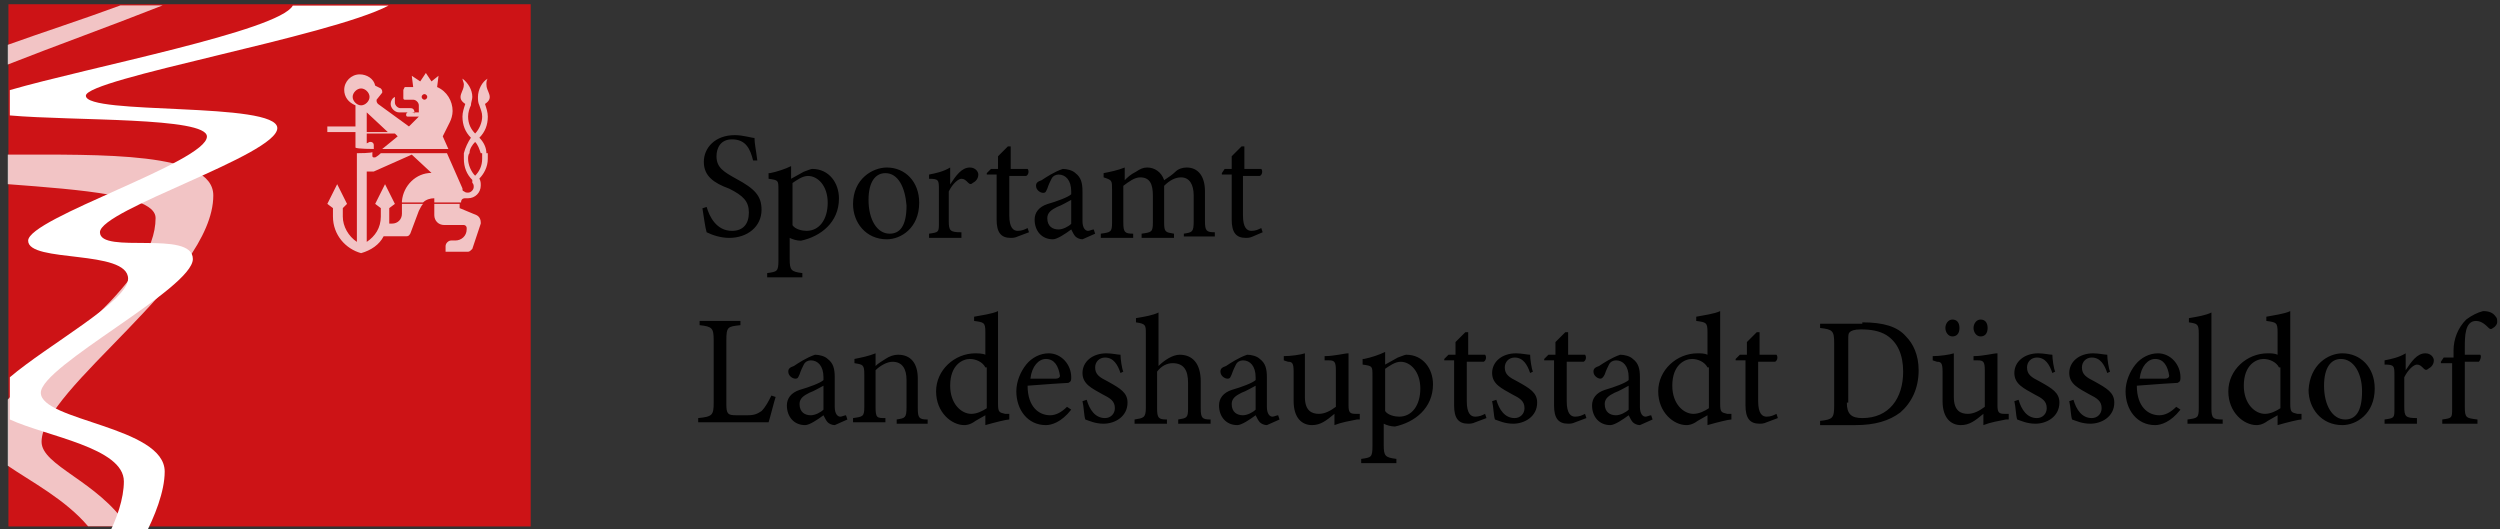
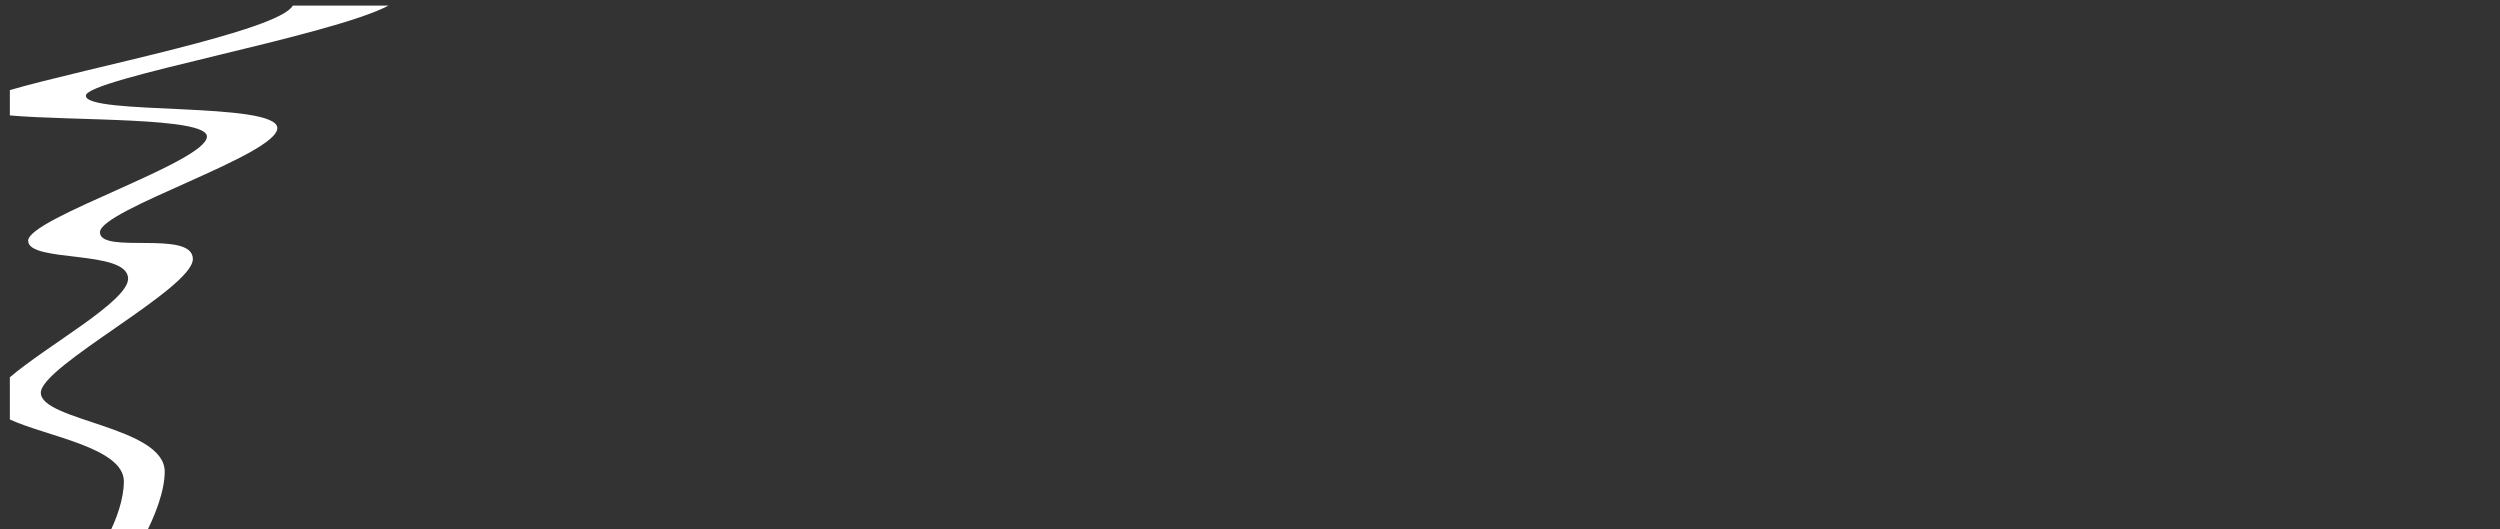
<svg xmlns="http://www.w3.org/2000/svg" version="1.1" id="Ebene_1" x="0" y="0" viewBox="0 0 177.6 37.6" xml:space="preserve">
  <rect x="0" y="0" width="177.6" height="37.6" fill="#333333" stroke="none" />
  <style>
    </style>
-   <path d="M53.5 11.4c-.2-.8-.5-1.5-1.5-1.5-.8 0-1.1.6-1.1 1.2 0 .8.5 1.1 1.4 1.6 1.3.7 1.8 1.2 1.8 2.2 0 1.2-1 2-2.3 2-.6 0-1.2-.2-1.6-.4-.1-.3-.2-1.1-.3-1.7l.3-.1c.2.7.7 1.7 1.8 1.7.8 0 1.2-.5 1.2-1.3s-.4-1.2-1.4-1.7c-1.1-.4-1.8-.9-1.8-1.9 0-1 .8-1.9 2.2-1.9.6 0 1.2.2 1.4.2 0 .4.1.8.2 1.6h-.3zM54.7 12.3c.5-.1 1.1-.3 1.5-.5v.9l.9-.5c.3-.1.5-.2.6-.2 1.2 0 1.9 1 1.9 2.1 0 1.7-1.3 2.7-2.7 3-.3 0-.6-.1-.8-.2v1.5c0 .8.1.9.9 1v.3h-2.5v-.3c.7-.1.8-.1.8-.9v-5c0-.7 0-.7-.7-.8v-.4zm1.6 3.7c.2.3.7.4 1 .4.9 0 1.5-.8 1.5-2s-.7-1.9-1.4-1.9c-.4 0-.8.3-1.1.5v3zM63 11.9c1.3 0 2.3 1 2.3 2.5 0 1.8-1.3 2.6-2.3 2.6-1.5 0-2.4-1.2-2.4-2.5 0-1.8 1.4-2.6 2.4-2.6zm-.1.4c-.7 0-1.2.6-1.2 1.9 0 1.4.6 2.4 1.5 2.4.7 0 1.2-.5 1.2-2-.1-1.3-.6-2.3-1.5-2.3zM68.5 16.9H66v-.3c.7-.1.7-.1.7-.8v-2.3c0-.7 0-.8-.7-.8v-.3c.5-.1 1-.2 1.5-.5v1.2c.4-.6.8-1.2 1.4-1.2.4 0 .6.3.6.5 0 .3-.2.5-.4.6-.1.1-.2.1-.3 0-.2-.2-.3-.3-.5-.3s-.6.3-.9.9v2.1c0 .7.1.8.9.8v.4zM72.3 16.8c-.2.1-.4.1-.5.1-.7 0-1-.4-1-1.3v-3.2h-.7v-.1l.3-.3h.5v-.9l.7-.7h.2V12H73c.1.1.1.4-.1.5h-1.2v2.8c0 .9.3 1.1.6 1.1s.5-.1.7-.2l.1.3-.8.3zM76.9 17c-.2 0-.4-.1-.5-.2-.1-.1-.2-.3-.3-.5-.4.3-1 .7-1.3.7-.8 0-1.3-.6-1.3-1.4 0-.5.3-.9.9-1.1.7-.2 1.5-.5 1.7-.7v-.2c0-.8-.4-1.2-.9-1.2-.2 0-.4.1-.5.3-.1.2-.2.4-.3.7-.1.2-.1.3-.3.3-.2 0-.5-.2-.5-.5 0-.2.1-.3.4-.4.3-.2.9-.6 1.5-.8.3 0 .7.1.9.3.4.3.5.7.5 1.3v2.1c0 .5.2.7.4.7.1 0 .3-.1.4-.1l.1.3-.9.4zm-.8-2.8c-.2.1-.7.4-1 .5-.4.2-.7.4-.7.8 0 .6.4.8.8.8.3 0 .7-.2.9-.4v-1.7zM84.1 16.9v-.3c.6-.1.7-.1.7-.9v-1.8c0-.8-.3-1.3-.9-1.3-.4 0-.8.2-1.2.6v2.6c0 .7.1.7.7.8v.3h-2.3v-.3c.7-.1.8-.1.8-.8v-1.9c0-.8-.2-1.3-.9-1.3-.4 0-.8.3-1.2.6v2.6c0 .7.1.8.7.8v.3h-2.3v-.3c.7-.1.8-.1.8-.8v-2.3c0-.7 0-.7-.6-.9v-.3c.5-.1 1-.2 1.5-.4v.9c.2-.2.4-.4.8-.6.3-.2.5-.3.8-.3.5 0 1 .3 1.2.9.3-.2.6-.4.8-.6.2-.2.5-.3.8-.3.8 0 1.3.6 1.3 1.7v2.1c0 .7.1.8.7.8v.3h-2.2zM89 16.8c-.2.1-.4.1-.5.1-.7 0-1-.4-1-1.3v-3.2h-.7v-.1l.2-.3h.5v-.9l.7-.7h.2V12h1.2c.1.1.1.4-.1.5h-1.2v2.8c0 .9.3 1.1.6 1.1s.5-.1.7-.2l.1.3-.7.3zM55.1 28.2c-.1.3-.4 1.5-.5 1.8h-5v-.3c1-.1 1.1-.2 1.1-1.1v-4.4c0-.9-.1-1-1-1.1v-.3h2.9v.3c-.9.1-1 .1-1 1.1v4.5c0 .7.1.8.7.8h.8c.5 0 .7-.1 1-.3.3-.3.5-.7.7-1.1l.3.1zM59.3 30.2c-.2 0-.4-.1-.5-.2-.1-.1-.2-.3-.3-.5-.4.3-1 .7-1.3.7-.8 0-1.3-.6-1.3-1.4 0-.5.3-.9.9-1.1.7-.2 1.5-.5 1.7-.7v-.2c0-.8-.4-1.2-.9-1.2-.2 0-.4.1-.5.3-.1.2-.2.4-.3.7-.1.2-.1.3-.3.3-.2 0-.5-.2-.5-.5 0-.2.1-.3.4-.4.3-.2.9-.6 1.5-.8.3 0 .7.1.9.3.4.3.5.7.5 1.3v2.1c0 .5.2.7.4.7.1 0 .3-.1.4-.1l.1.3-.9.4zm-.8-2.8c-.2.1-.7.4-1 .5-.4.2-.7.4-.7.8 0 .6.4.8.8.8.3 0 .7-.2.9-.4v-1.7zM63.7 30.1v-.3c.6-.1.7-.1.7-.9V27c0-.8-.3-1.3-1-1.3-.4 0-.9.3-1.2.6v2.6c0 .8.1.8.7.8v.3h-2.3v-.3c.7-.1.8-.1.8-.8v-2.3c0-.7-.1-.7-.7-.8v-.3c.5-.1 1-.2 1.5-.4v.9c.2-.2.4-.3.7-.5.3-.2.6-.3.9-.3.9 0 1.4.6 1.4 1.7V29c0 .7.1.8.7.8v.3h-2.2zM71.7 29.8c-.2 0-1 .2-1.7.4v-.7c-.2.1-.5.3-.7.4-.4.3-.7.3-.8.3-.9 0-2-.9-2-2.4s1.3-2.7 2.8-2.7c.1 0 .5 0 .7.1v-1.6c0-.7-.1-.7-.8-.8v-.3c.5-.1 1.3-.2 1.7-.4v6.6c0 .6.1.6.5.7h.3v.4zM70 26.1c-.2-.4-.7-.6-1.1-.6-.5 0-1.4.4-1.4 1.9 0 1.3.8 2 1.5 2 .4 0 .8-.2 1.1-.4v-2.9zM76.1 29.1c-.7.9-1.4 1.1-1.8 1.1-1.3 0-2.1-1.1-2.1-2.4 0-.7.3-1.4.7-1.9.4-.5 1-.8 1.6-.8.9 0 1.6.8 1.6 1.7 0 .2 0 .3-.2.4-.2 0-1.6.1-2.9.2 0 1.5.8 2.1 1.6 2.1.4 0 .8-.2 1.2-.6l.3.2zm-1.8-3.6c-.5 0-1 .5-1.1 1.4H75c.2 0 .3-.1.3-.2-.1-.7-.4-1.2-1-1.2zM79.6 26.5c-.2-.6-.5-1.1-1.1-1.1-.4 0-.7.3-.7.7 0 .5.3.7.9 1 .9.5 1.4.8 1.4 1.5 0 1-.9 1.5-1.7 1.5-.6 0-1-.2-1.3-.3-.1-.3-.1-.9-.2-1.3l.3-.1c.2.7.6 1.3 1.3 1.3.4 0 .7-.3.7-.7 0-.5-.3-.7-.9-1-.7-.4-1.4-.7-1.4-1.5s.7-1.4 1.7-1.4c.4 0 .8.1 1 .1 0 .3.1 1 .2 1.2l-.2.1zM83.7 30.1v-.3c.6-.1.7-.1.7-.8v-1.8c0-.9-.3-1.4-1.1-1.4-.4 0-.8.2-1.1.6V29c0 .7.1.8.7.8v.3h-2.3v-.3c.6-.1.8-.1.8-.8v-5.3c0-.6 0-.7-.7-.8v-.3c.6-.1 1.2-.2 1.6-.4V26c.4-.4 1-.8 1.5-.8.9 0 1.5.6 1.5 1.9V29c0 .7.1.8.7.8v.3h-2.3zM90 30.2c-.2 0-.4-.1-.5-.2-.1-.1-.2-.3-.3-.5-.4.3-1 .7-1.3.7-.8 0-1.3-.6-1.3-1.4 0-.5.3-.9.9-1.1.7-.2 1.5-.5 1.7-.7v-.2c0-.8-.4-1.2-.9-1.2-.2 0-.4.1-.5.3-.1.2-.2.4-.3.7-.1.2-.1.3-.3.3-.2 0-.5-.2-.5-.5 0-.2.1-.3.4-.4.3-.2.9-.6 1.5-.8.3 0 .7.1.9.3.4.3.5.7.5 1.3v2.1c0 .5.2.7.4.7.1 0 .3-.1.4-.1l.1.3-.9.4zm-.8-2.8c-.2.1-.7.4-1 .5-.4.2-.7.4-.7.8 0 .6.4.8.8.8.3 0 .7-.2.9-.4v-1.7zM96.4 29.8c-.5.1-1.1.2-1.6.4v-.8c-.6.5-1 .8-1.6.8-.7 0-1.3-.5-1.3-1.7v-2.1c0-.6-.1-.7-.4-.7l-.3-.1v-.3c.5 0 1.2-.1 1.5-.2v3.1c0 1 .5 1.2 1 1.2.4 0 .8-.2 1.2-.5v-2.6c0-.6-.1-.7-.5-.7h-.3v-.3c.7 0 1.4-.2 1.7-.2v3.7c0 .5.1.6.5.6h.3v.4zM96.9 25.5c.5-.1 1.1-.3 1.5-.5v.9l.9-.5c.3-.1.5-.2.6-.2 1.2 0 1.9 1 1.9 2.1 0 1.7-1.3 2.7-2.7 3-.3 0-.6-.1-.8-.2v1.5c0 .8.1.9.9 1v.3h-2.5v-.3c.7-.1.8-.1.8-.9v-5c0-.7 0-.7-.7-.8v-.4zm1.5 3.7c.2.3.7.4 1 .4.9 0 1.5-.8 1.5-2s-.7-1.9-1.4-1.9c-.4 0-.8.3-1.1.5v3zM104.8 30c-.2.1-.4.1-.5.1-.7 0-1-.4-1-1.3v-3.2h-.7v-.1l.3-.3h.5v-.9l.7-.7h.2v1.6h1.2c.1.1.1.4-.1.5h-1.2v2.8c0 .9.3 1.1.6 1.1s.5-.1.7-.2l.1.3-.8.3zM108.7 26.5c-.2-.6-.5-1.1-1.1-1.1-.4 0-.7.3-.7.7 0 .5.3.7.9 1 .9.5 1.4.8 1.4 1.5 0 1-.9 1.5-1.7 1.5-.6 0-1-.2-1.3-.3-.1-.3-.1-.9-.2-1.3l.3-.1c.2.7.6 1.3 1.3 1.3.4 0 .7-.3.7-.7 0-.5-.3-.7-.9-1-.7-.4-1.4-.7-1.4-1.5s.7-1.4 1.7-1.4c.4 0 .8.1 1 .1 0 .3.1 1 .2 1.2l-.2.1zM111.9 30c-.2.1-.4.1-.5.1-.7 0-1-.4-1-1.3v-3.2h-.7v-.1l.3-.3h.5v-.9l.7-.7h.2v1.6h1.2c.1.1.1.4-.1.5h-1.2v2.8c0 .9.3 1.1.6 1.1s.5-.1.7-.2l.1.3-.8.3zM116.5 30.2c-.2 0-.4-.1-.5-.2-.1-.1-.2-.3-.3-.5-.4.3-1 .7-1.3.7-.8 0-1.3-.6-1.3-1.4 0-.5.3-.9.9-1.1.7-.2 1.5-.5 1.7-.7v-.2c0-.8-.4-1.2-.9-1.2-.2 0-.4.1-.5.3-.1.2-.2.4-.3.7-.1.2-.2.3-.3.3-.2 0-.5-.2-.5-.5 0-.2.1-.3.4-.4.3-.2.9-.6 1.5-.8.3 0 .7.1.9.3.4.3.5.7.5 1.3v2.1c0 .5.2.7.4.7.1 0 .3-.1.4-.1l.1.3-.9.4zm-.8-2.8c-.2.1-.7.4-1 .5-.4.2-.7.4-.7.8 0 .6.4.8.8.8.3 0 .7-.2.9-.4v-1.7zM123 29.8c-.2 0-1 .2-1.7.4v-.7c-.2.1-.5.3-.7.4-.4.3-.7.3-.8.3-.9 0-2-.9-2-2.4s1.3-2.7 2.8-2.7c.2 0 .5 0 .7.1v-1.6c0-.7-.1-.7-.8-.8v-.3c.5-.1 1.3-.2 1.7-.4v6.6c0 .6.1.6.5.7h.3v.4zm-1.7-3.7c-.2-.4-.7-.6-1.1-.6-.5 0-1.4.4-1.4 1.9 0 1.3.8 2 1.5 2 .4 0 .8-.2 1.1-.4v-2.9zM125.5 30c-.2.1-.4.1-.5.1-.7 0-1-.4-1-1.3v-3.2h-.7v-.1l.3-.3h.5v-.9l.7-.7h.2v1.6h1.2c.1.1.1.4-.1.5h-1.2v2.8c0 .9.3 1.1.6 1.1s.5-.1.7-.2l.1.3-.8.3zM132.3 22.9c1.5 0 2.5.3 3.1 1 .5.5.9 1.3.9 2.4 0 1.3-.5 2.3-1.3 3-.8.6-1.8.9-3.2.9h-2.5v-.3c.9-.1 1-.2 1-1.1v-4.4c0-.9-.1-1-1-1.1V23h3zm-1.1 5.7c0 .8.3 1.1 1.1 1.1 1.9 0 2.9-1.4 2.9-3.3 0-1.2-.4-2.1-1.2-2.6-.5-.3-1.1-.4-1.8-.4-.5 0-.7.1-.8.2-.1.1-.1.2-.1.6v4.4zM142.5 29.8c-.5.1-1.1.2-1.6.4v-.8c-.6.5-1 .8-1.6.8-.7 0-1.3-.5-1.3-1.7v-2.1c0-.6-.1-.7-.4-.7l-.3-.1v-.3c.5 0 1.2-.1 1.5-.2v3.1c0 1 .5 1.2 1 1.2.4 0 .8-.2 1.2-.5v-2.6c0-.6-.1-.7-.5-.7h-.3v-.3c.7 0 1.4-.2 1.7-.2v3.7c0 .5.1.6.5.6h.3v.4zm-3.8-5.9c-.3 0-.5-.3-.5-.6s.2-.6.5-.6.5.2.5.6c0 .4-.2.6-.5.6zm2 0c-.3 0-.5-.3-.5-.6s.2-.6.5-.6.5.2.5.6c0 .4-.2.6-.5.6zM145.8 26.5c-.2-.6-.5-1.1-1.1-1.1-.4 0-.7.3-.7.7 0 .5.3.7.9 1 .9.5 1.4.8 1.4 1.5 0 1-.9 1.5-1.7 1.5-.6 0-1-.2-1.3-.3-.1-.3-.1-.9-.2-1.3l.3-.1c.2.7.6 1.3 1.3 1.3.4 0 .7-.3.7-.7 0-.5-.3-.7-.9-1-.7-.4-1.4-.7-1.4-1.5s.7-1.4 1.7-1.4c.4 0 .8.1 1 .1 0 .3.1 1 .2 1.2l-.2.1zM149.7 26.5c-.2-.6-.5-1.1-1.1-1.1-.4 0-.7.3-.7.7 0 .5.3.7.9 1 .9.5 1.4.8 1.4 1.5 0 1-.9 1.5-1.7 1.5-.6 0-1-.2-1.3-.3-.1-.3-.1-.9-.2-1.3l.3-.1c.2.7.6 1.3 1.3 1.3.4 0 .7-.3.7-.7 0-.5-.3-.7-.9-1-.7-.4-1.4-.7-1.4-1.5s.7-1.4 1.7-1.4c.4 0 .8.1 1 .1 0 .3.1 1 .2 1.2l-.2.1zM154.9 29.1c-.7.9-1.4 1.1-1.8 1.1-1.3 0-2.1-1.1-2.1-2.4 0-.7.3-1.4.7-1.9.4-.5 1-.8 1.6-.8.9 0 1.6.8 1.6 1.7 0 .2 0 .3-.2.4-.2 0-1.6.1-2.9.2 0 1.5.8 2.1 1.6 2.1.4 0 .8-.2 1.2-.6l.3.2zm-1.8-3.6c-.5 0-1 .5-1.1 1.4h1.8c.2 0 .3-.1.3-.2-.1-.7-.4-1.2-1-1.2zM155.4 30.1v-.3c.7-.1.8-.1.8-.8v-5.3c0-.7-.1-.7-.7-.8v-.3c.6-.1 1.2-.2 1.6-.4V29c0 .7.1.8.8.8v.3h-2.5zM163.5 29.8c-.2 0-1 .2-1.7.4v-.7c-.2.1-.5.3-.7.4-.4.3-.7.3-.8.3-.9 0-2-.9-2-2.4s1.3-2.7 2.8-2.7c.2 0 .5 0 .7.1v-1.6c0-.7-.1-.7-.8-.8v-.3c.5-.1 1.3-.2 1.7-.4v6.6c0 .6.1.6.5.7h.3v.4zm-1.6-3.7c-.2-.4-.7-.6-1.1-.6-.5 0-1.4.4-1.4 1.9 0 1.3.8 2 1.5 2 .4 0 .8-.2 1.1-.4v-2.9zM166.4 25.1c1.3 0 2.3 1 2.3 2.5 0 1.8-1.3 2.6-2.3 2.6-1.5 0-2.4-1.2-2.4-2.5.1-1.8 1.4-2.6 2.4-2.6zm-.1.4c-.7 0-1.2.6-1.2 1.9 0 1.4.6 2.4 1.5 2.4.7 0 1.2-.5 1.2-2 0-1.3-.6-2.3-1.5-2.3zM171.9 30.1h-2.5v-.3c.7-.1.7-.1.7-.8v-2.3c0-.7 0-.8-.7-.8v-.3c.5-.1 1-.2 1.5-.5v1.2c.4-.6.8-1.2 1.4-1.2.4 0 .6.3.6.5 0 .3-.2.5-.4.6-.1.1-.2.1-.3 0-.2-.2-.3-.3-.5-.3s-.6.3-.9.9v2.1c0 .7.1.8.9.8v.4zM174.3 25.2v-.3c0-.8.3-1.6.9-2.2.4-.3.8-.5 1.2-.6.4 0 .7.1.9.4.1.1.1.2.1.4 0 .1-.1.3-.3.4-.1.1-.2.1-.3 0-.2-.2-.5-.5-.9-.5-.8 0-.8 1.1-.8 1.9v.5h1.1c.1.1 0 .4-.1.5h-1v3.2c0 .8.1.8.9.9v.3h-2.5v-.3c.7-.1.7-.1.7-.8v-3.2h-.8v-.1l.2-.3h.7z" />
-   <path d="M.6.3h37.1v37.1H.6V.3z" fill="#cd1316" />
  <g opacity=".75">
-     <path d="M12.9-3.4v-.3c0-.1-.1-.2-.2-.2h-.1l-.2.1v-.7h2l.2.2s-.6.5-1.1.9h4.7l-.4-.9.5-1c.1-.2.2-.5.2-.8 0-.7-.4-1.4-1.1-1.7l.1-.8-.5.4-.4-.6-.4.6-.6-.4.1.8h-.6l-.1.2v.6c0 .1.1.1.1.1h.6c.2 0 .4.2.4.4v.5h-.8l-.1.1v.1s0 .1.1.1h.8l-.7.7-2.2-1.6s-.1-.1-.1-.2v-.1l.4-.5v-.1c0-.1-.1-.2-.1-.2l-.4-.2c-.1-.5-.6-.8-1.1-.8-.6 0-1.1.5-1.1 1.1 0 .5.3.9.8 1.1V-5h-2v.4h2v1.1c.1.1 1.3.1 1.3.1zm7.6.3c-.1-.3-.2-.6-.4-.8-.2.2-.4.5-.4.8h-.4c.1-.4.3-.8.5-1.1-.4-.4-.6-.9-.6-1.5 0-.3.1-.6.2-.9-.3-.2-.4-.4-.3-.7.1-.3.2-.4.2-.7 0-.1-.1-.3-.1-.4.4.3.7.8.7 1.3 0 .2-.1.4-.1.6-.1.2-.2.5-.2.8 0 .5.2.9.5 1.2.3-.3.5-.8.5-1.2 0-.3-.1-.5-.2-.8-.1-.2-.1-.4-.1-.6 0-.5.3-1.1.7-1.3-.1.1-.1.3-.1.4 0 .3.1.4.2.7.1.3 0 .5-.3.7.1.3.2.6.2.9 0 .6-.2 1.1-.6 1.5.3.3.5.7.5 1.1h-.4zm-4.7-2.8c0-.1-.2-.1-.3-.1h-.8c-.3 0-.6-.3-.6-.6 0-.2.1-.4.3-.5v.4c0 .2.2.4.4.4h.7c.2 0 .3.1.3.4m-1.9 1.3h-1.5V-6l1.5 1.4zm-2.5-2.5c0-.3.3-.6.6-.6s.6.3.6.6-.3.6-.6.6-.6-.3-.6-.6m4.9 0c0-.1.1-.2.2-.2s.2.1.2.2-.1.2-.2.2-.2-.1-.2-.2m-4.6 4V.5h.7v-2.3h.5L15.6-3 17-1.7c-1.1 0-2 .9-2.1 2v.1h1.5c.2-.2.5-.3.8-.3v.3h1.9c0-.2.1-.3.3-.3h.2c.5 0 .9-.4.9-.9 0-.2 0-.3-.1-.5.3-.3.6-.8.6-1.4v-.4h-.4v.4c0 .5-.2.9-.5 1.2-.3-.3-.5-.8-.5-1.2 0-.1 0-.3.1-.4h-.4v.4c0 .6.2 1.1.6 1.5v.2c.1.1.1.2.1.3 0 .2-.2.4-.4.4-.1 0-.2 0-.3-.1-.1 0-.1-.1-.1-.2l-1.1-2.5h-4.7c-.2.2-.4.3-.4.3h-.1s-.1 0-.1-.1v-.3c.1.1-1.1.1-1.1.1zM11 .5l-.7-1.4L9.6.5H11zm3.4 0l-.7-1.4L13 .5h1.4zM9.6.5l.4.3v.6c0 1.3.9 2.3 2 2.6.7-.2 1.3-.6 1.6-1.2h1.6c.1 0 .2 0 .3-.2l.6-1.6c.1-.2.2-.4.3-.5h-1.5v.7c0 .4-.3.7-.7.7H14V.8l.4-.3H13l.4.3v.6c0 .8-.4 1.4-1 1.8V.5h-.7V3.2c-.6-.4-1-1.1-1-1.8V.8l.3-.3H9.6zm7.6 0v.8c0 .4.3.7.7.7h1.4c.1 0 .2.1.2.2v.1c0 .5-.4.8-.8.8h-.3c-.2 0-.4.2-.4.4v.4h1.6c.1 0 .2-.1.3-.2l.6-1.8v-.1c0-.2-.1-.4-.3-.5L19 .8V.5h-1.8zM-13.1-3C-6.4-3 1.5-3.2 1.5-.1c0 5.9-12.2 13.7-12.2 17.5 0 1.7 4 2.8 6.1 6h-2.8c-1.6-1.9-4.1-3.2-5.7-4.3v-4.7C-9.8 10.7-2.6 6-2.6 1.5c0-1.6-5.2-2-10.5-2.4V-3zm11-10.6c-3.8 1.5-7.7 2.9-11 4.2v-1.4c2.5-.9 5.3-1.8 8-2.8h3z" fill="#fff" transform="translate(13.653 13.984)" />
-   </g>
+     </g>
  <path d="M27.6.4C23.4 2.6 6.1 5.6 6.1 6.8c0 1.4 13.6.4 13.6 2.3S7.1 14.9 7.1 16.5c0 1.6 6.6-.2 6.6 1.9S2.9 26 2.9 27.9c0 2 8.8 2.4 8.8 5.6 0 1.4-.7 3.2-1.5 4.7H7.6c.7-1.3 1.2-2.8 1.2-4 0-2.4-5.5-3.2-8.1-4.4v-3c2.7-2.3 8.4-5.4 8.4-7 0-2.1-7.1-1.1-7.1-2.7s12.7-5.6 12.7-7.4c0-1.4-9.5-1.1-14-1.5V6.4c5.5-1.6 19.1-4.2 20.1-6h6.8z" fill="#fff" />
</svg>